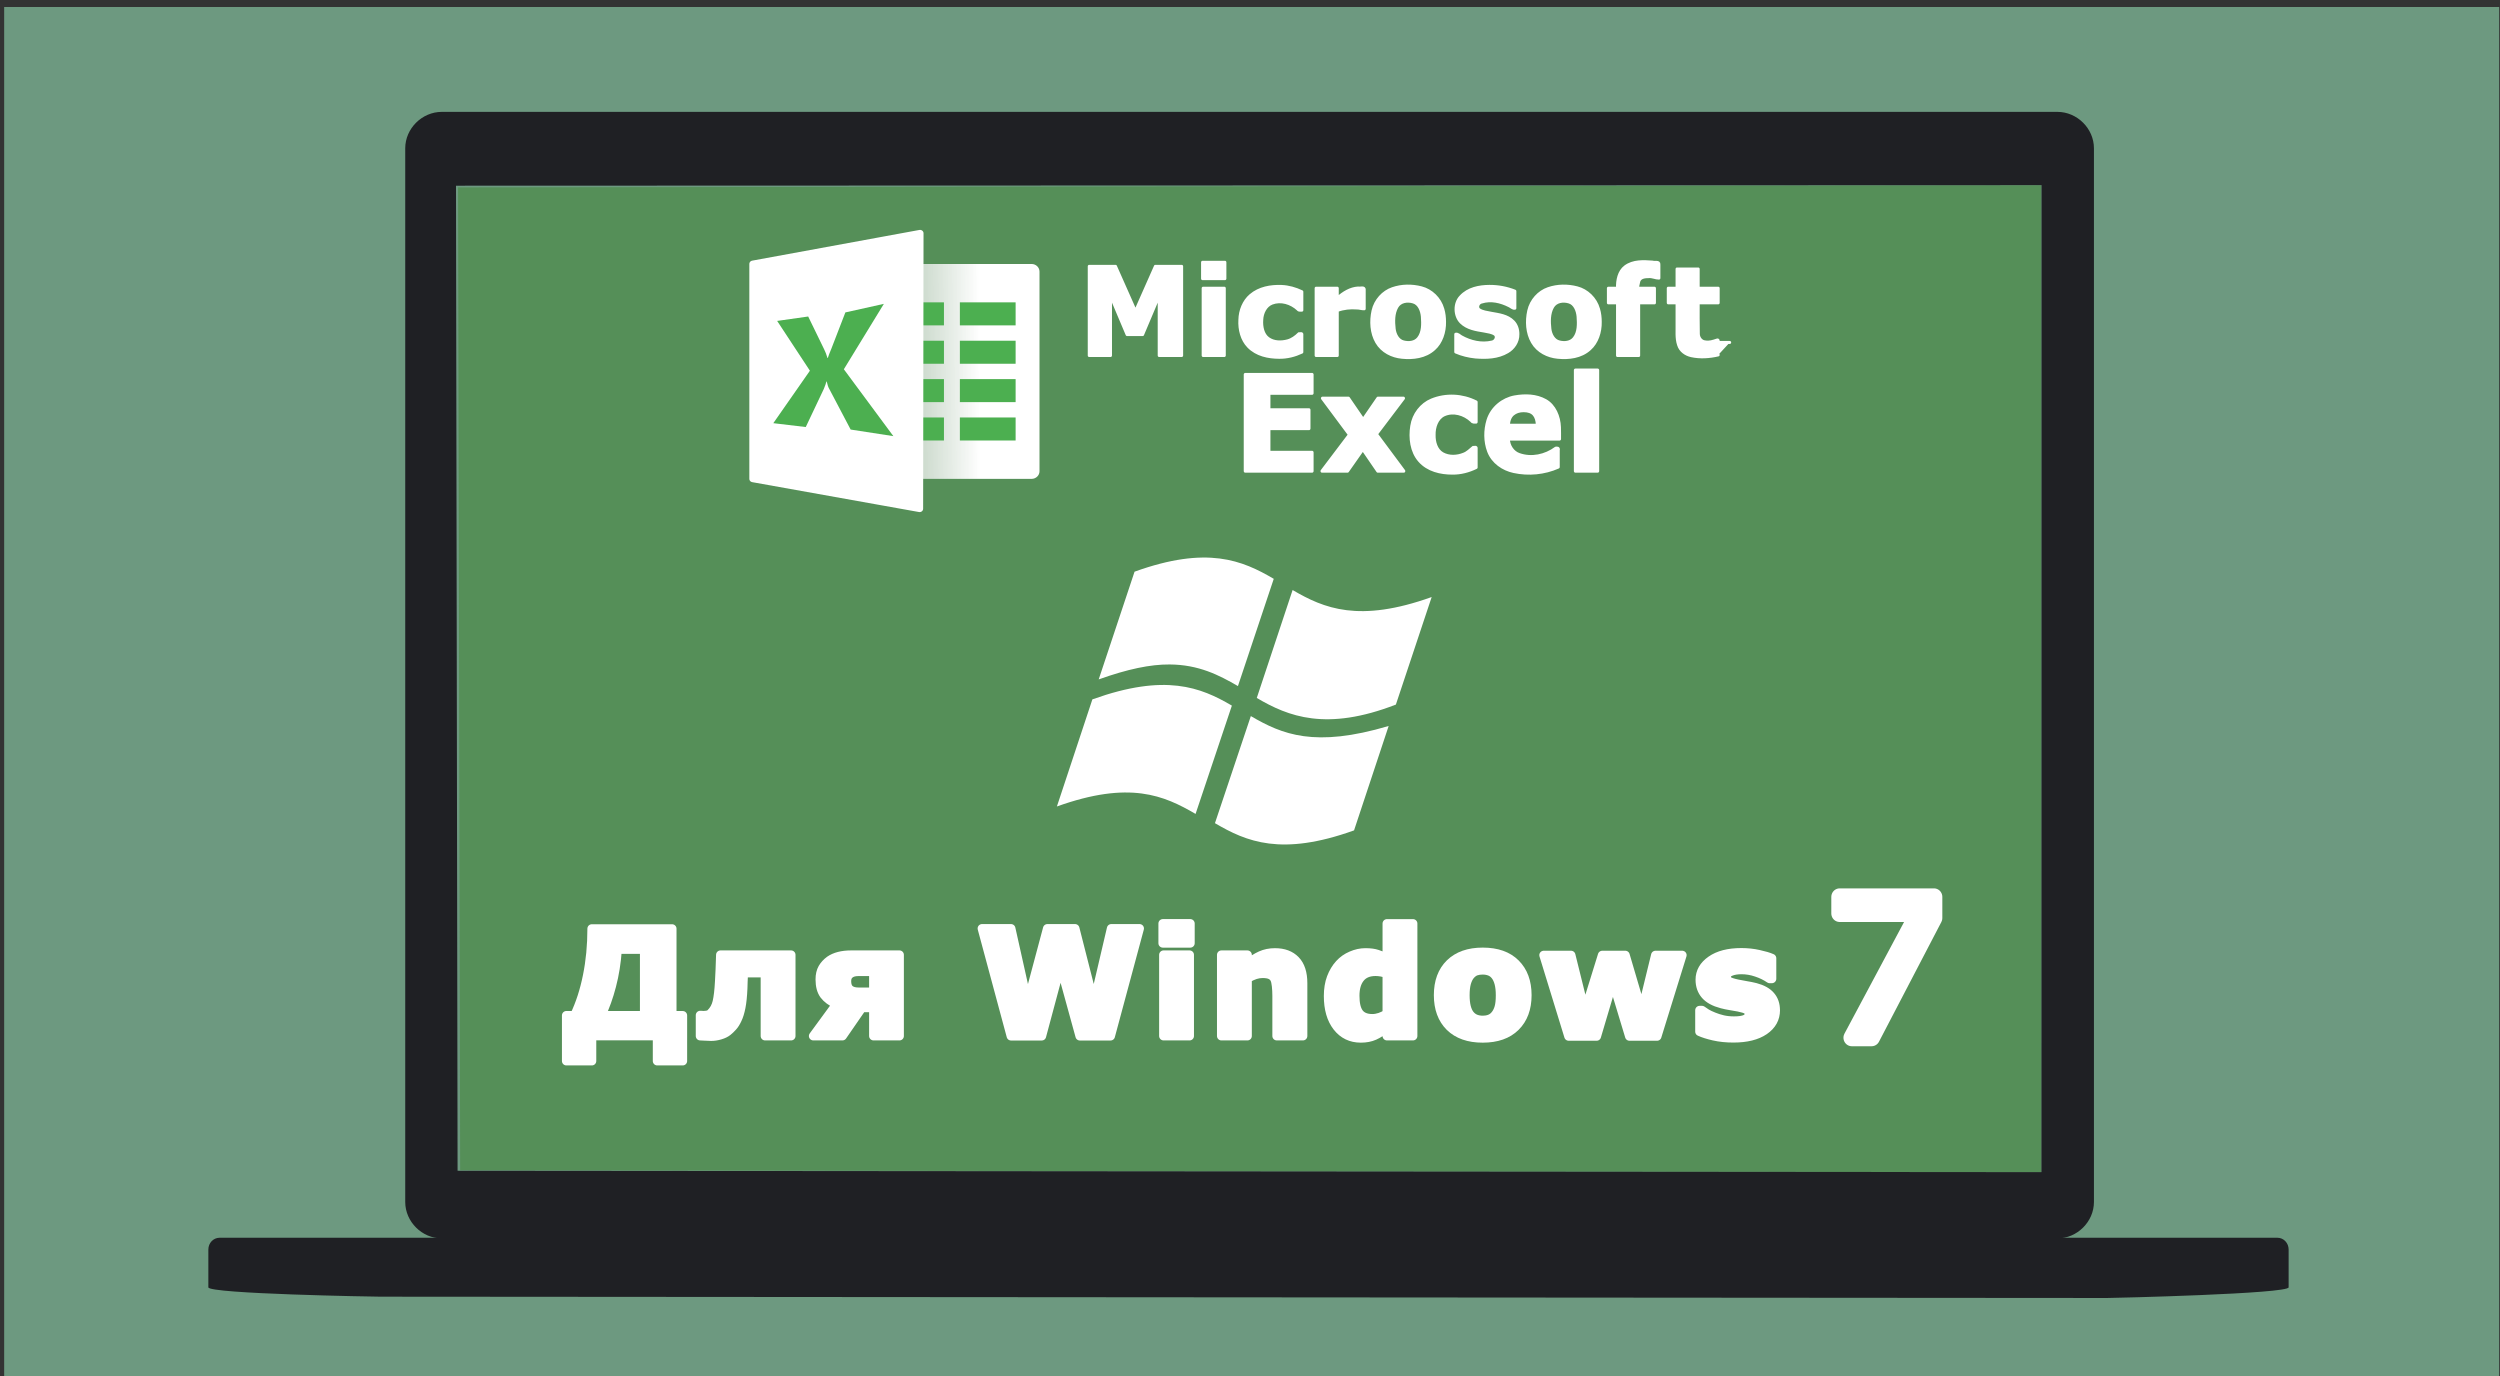
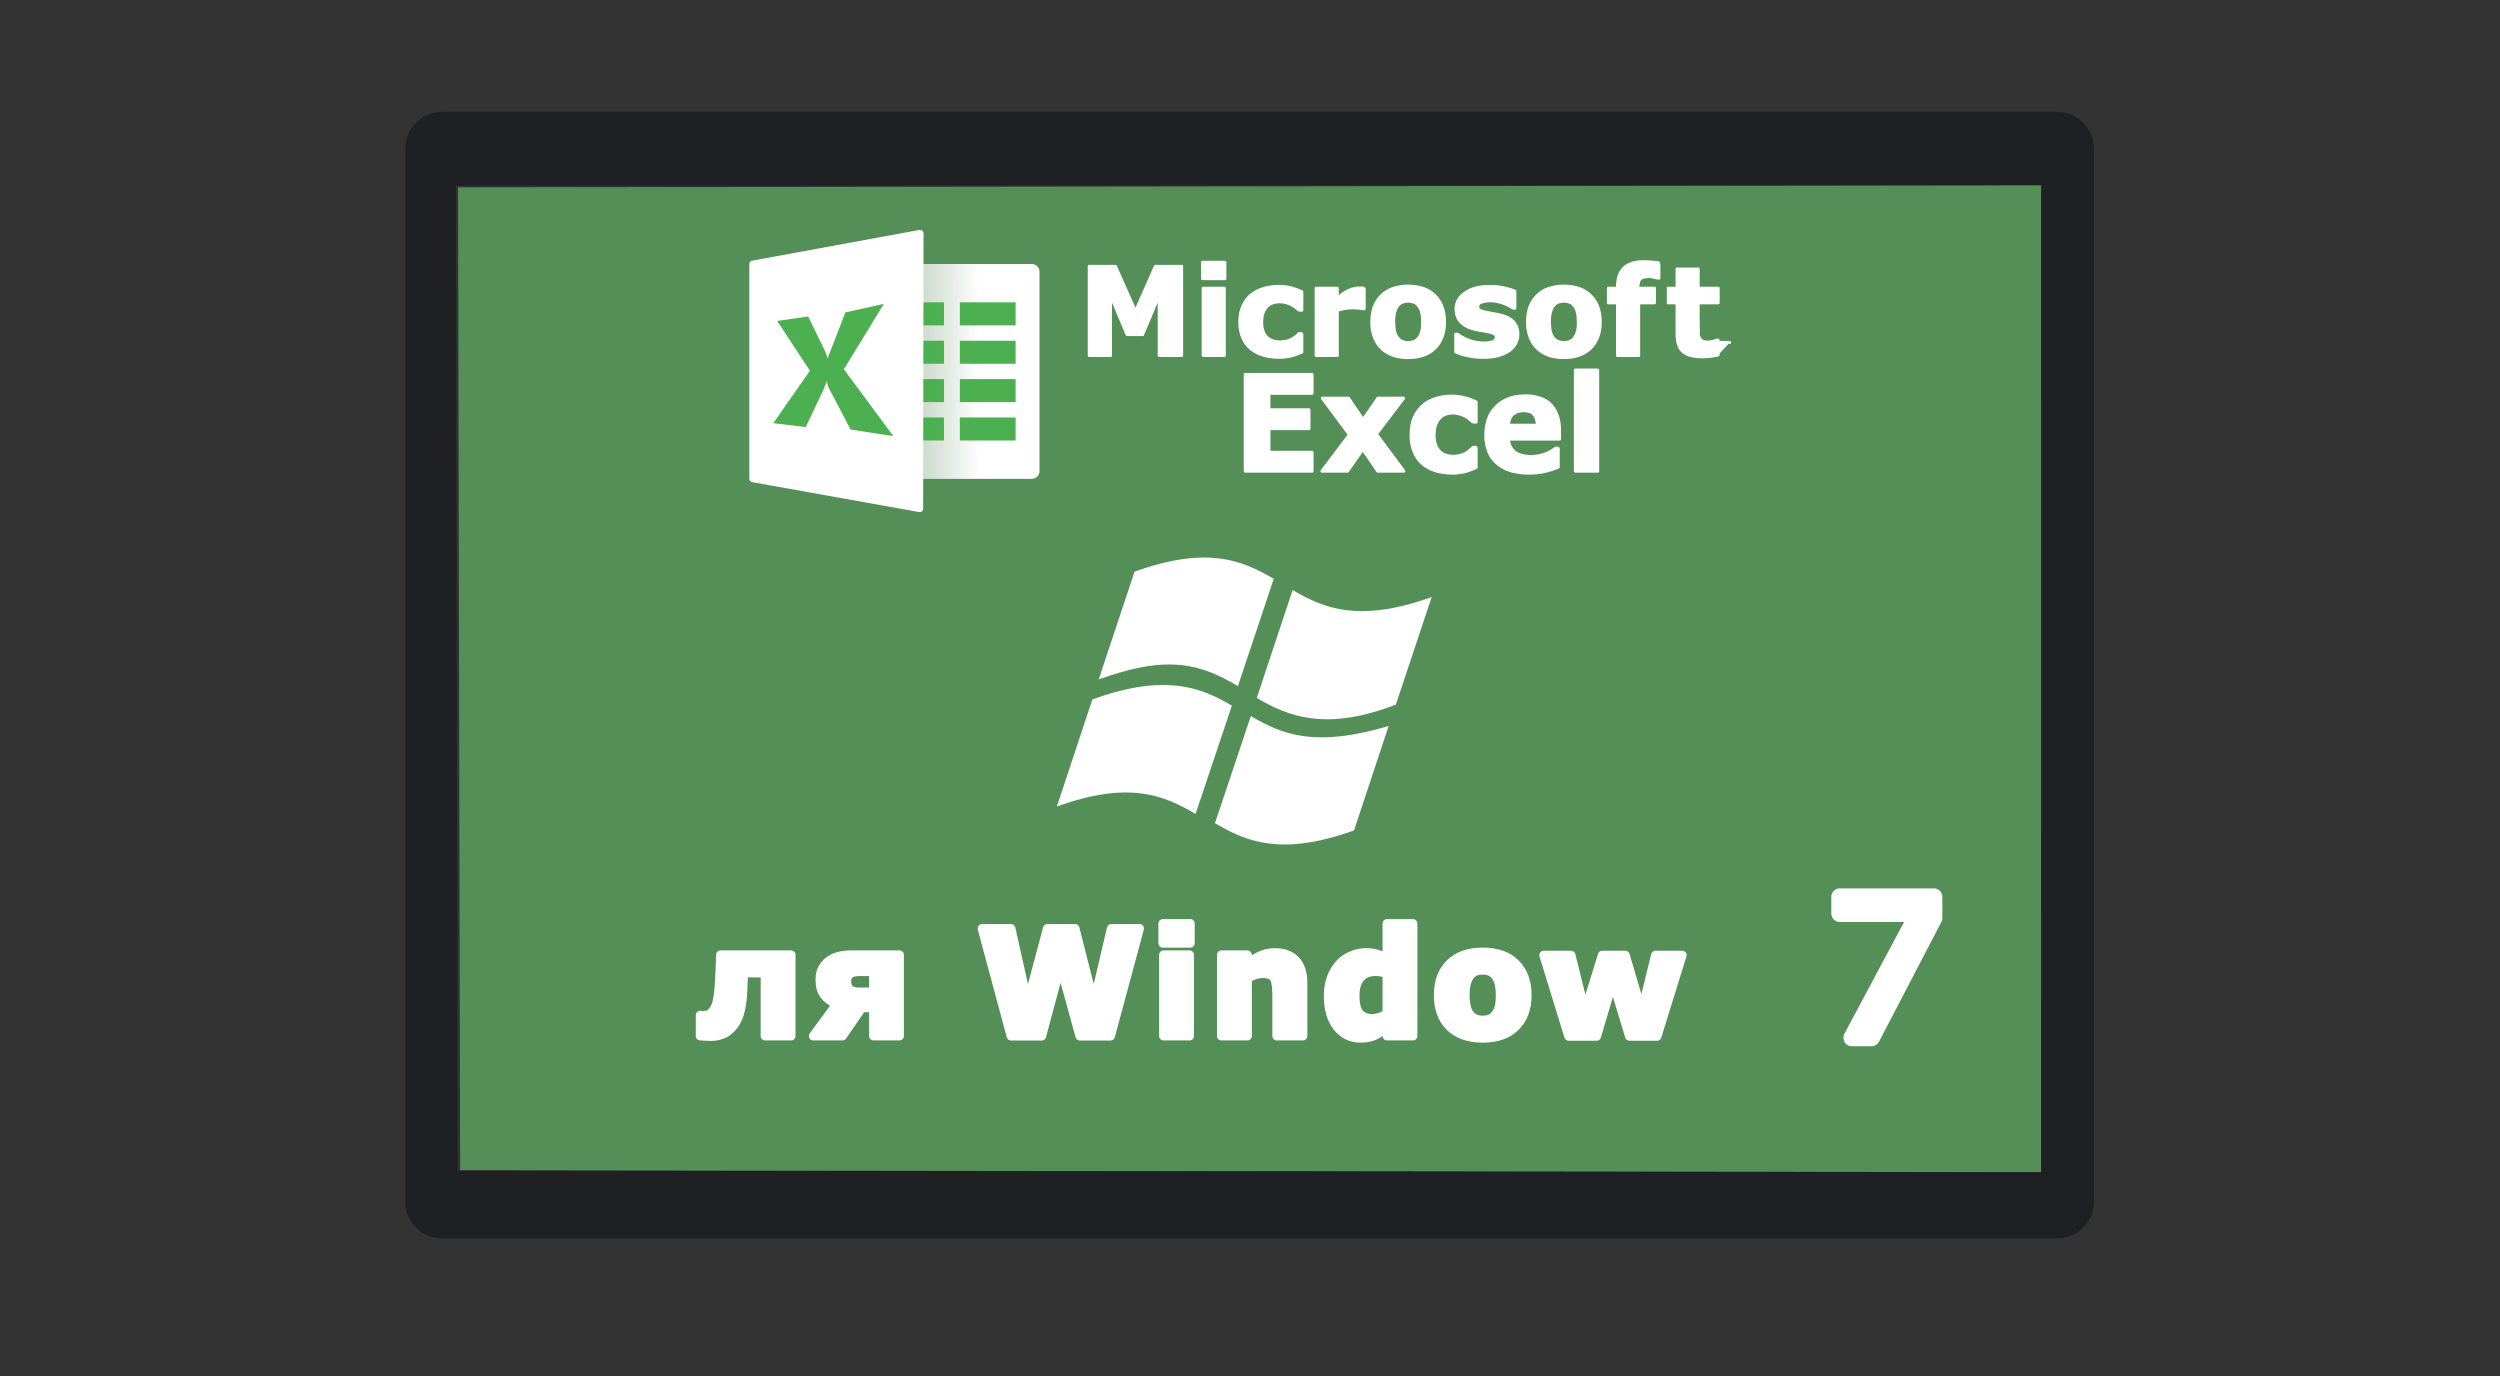
<svg xmlns="http://www.w3.org/2000/svg" version="1.1" viewBox="0 0 299.9 165.1">
  <rect x="0" y="0" width="299.9" height="165.1" fill="#333333" stroke="none" />
  <defs>
    <linearGradient id="linearGradient2515" x1="34.49" x2="4.253" y1="24.59" y2="24.72" gradientUnits="userSpaceOnUse">
      <stop stop-color="#fff" offset="0" />
      <stop stop-color="#cbcbcb" stop-opacity="0" offset="1" />
    </linearGradient>
  </defs>
  <g transform="translate(348.8 -70.82)">
-     <path d="m-348.3 71.66h299.3v164.3h-299.3z" fill="#6d9980" style="paint-order:markers stroke fill" />
    <path d="m-293.6 211.2-.251-117.9 189.9-.252v118.4z" fill="#558f58" stroke-width=".265" style="paint-order:markers stroke fill" />
    <path d="m-295.8 84.24c-2.378 0-4.389 2.002-4.389 4.369v126.4c0 2.368 2.01 4.369 4.389 4.369h193.8c2.378 0 4.389-2.002 4.389-4.369v-126.4c0-2.368-2.01-4.369-4.389-4.369zm1.701 8.857 190.2-.066-.011 118.4-190-.166z" color="#000000" color-rendering="auto" dominant-baseline="auto" fill="#1f2024" image-rendering="auto" shape-rendering="auto" solid-color="#000000" style="font-feature-settings:normal;font-variant-alternates:normal;font-variant-caps:normal;font-variant-ligatures:normal;font-variant-numeric:normal;font-variant-position:normal;isolation:auto;mix-blend-mode:normal;paint-order:markers stroke fill;shape-padding:0;text-decoration-color:#000000;text-decoration-line:none;text-decoration-style:solid;text-indent:0;text-orientation:mixed;text-transform:none;white-space:normal" />
-     <path d="m-322.4 219.3h246.8c.744 0 1.344.631 1.344 1.414v4.532c0 .784-21.04 1.281-21.79 1.281l-207.1-.157c-.744-.001-20.66-.34-20.66-1.123v-4.532c0-.784.599-1.414 1.344-1.414z" fill="#1f2024" style="paint-order:markers stroke fill" />
    <g fill="#fff" stroke="#fff" stroke-linecap="round" stroke-linejoin="round" style="paint-order:normal" aria-label="Для Windows 10">
      <g stroke-linecap="round" stroke-linejoin="round" stroke-width="1.058">
-         <path d="m-266.9 198.1h-3.061v-3.009h-7.839v3.009h-3.061v-5.472h.98q1.006-2.107 1.535-4.752.538-2.645.538-5.654h9.634v10.41h1.275zm-4.605-5.472v-7.909h-3.226q-.165 2.359-.694 4.362-.52 1.995-1.266 3.547z" style="paint-order:normal" />
        <path d="m-253.9 195.1h-3.122v-7.562h-2.576q-.026.65-.043 1.015-.009.356-.026.833-.061 1.396-.234 2.272-.173.876-.442 1.431-.26.564-.564.893-.295.33-.598.572-.347.278-.91.442-.555.165-1.075.165-.408 0-.824-.035-.416-.026-.494-.026v-2.498h.095q.035 0 .121.009t.173.009q.226 0 .46-.043.243-.043.399-.191.581-.555.772-1.388.199-.841.286-2.48.035-.607.069-1.388t.061-1.769h8.472z" style="paint-order:normal" />
        <path d="m-240.9 195.1h-3.113v-3.382h-1.396l-2.333 3.382h-3.495l2.792-3.816q-.98-.442-1.492-1.11-.503-.676-.503-1.864 0-.806.312-1.353.321-.546.859-.937.477-.33 1.119-.494.65-.165 1.448-.165h5.801zm-3.113-5.29v-2.428h-1.847q-.642 0-1.006.295-.355.286-.355.841 0 .685.355.989.356.303 1.058.303z" style="paint-order:normal" />
        <path d="m-212.1 182.2-3.477 12.91h-3.686l-2.315-8.412-2.255 8.412h-3.686l-3.477-12.91h3.477l1.986 8.889 2.376-8.889h3.321l2.263 8.889 2.081-8.889z" style="paint-order:normal" />
        <path d="m-206.1 195.1h-3.122v-9.739h3.122zm.087-11.13h-3.295v-2.367h3.295z" style="paint-order:normal" />
        <path d="m-192.5 195.1h-3.139v-4.83q0-.59-.061-1.171-.061-.59-.208-.867-.173-.321-.512-.468-.33-.147-.928-.147-.425 0-.867.139-.434.139-.945.442v6.903h-3.122v-9.739h3.122v1.075q.833-.65 1.596-.997.772-.347 1.708-.347 1.578 0 2.463.919.893.919.893 2.749z" style="paint-order:normal" />
        <path d="m-179.3 195.1h-3.122v-1.015q-.806.659-1.509.971-.702.312-1.622.312-1.778 0-2.844-1.37-1.067-1.37-1.067-3.694 0-1.24.356-2.194.364-.963.989-1.648.59-.65 1.431-1.006.841-.364 1.682-.364.876 0 1.431.191.564.182 1.153.468v-4.145h3.122zm-3.122-2.688v-4.778q-.33-.139-.694-.2-.364-.061-.668-.061-1.231 0-1.847.772-.616.763-.616 2.125 0 1.431.494 2.081.494.642 1.587.642.425 0 .902-.156.477-.165.841-.425z" style="paint-order:normal" />
        <path d="m-165.6 190.2q0 2.402-1.405 3.79-1.396 1.379-3.928 1.379t-3.937-1.379q-1.396-1.388-1.396-3.79 0-2.419 1.405-3.798 1.414-1.379 3.928-1.379 2.55 0 3.937 1.388 1.396 1.388 1.396 3.79zm-3.842 2.367q.303-.373.451-.893.156-.529.156-1.457 0-.859-.156-1.44-.156-.581-.434-.928-.278-.356-.668-.503t-.841-.147q-.451 0-.806.121-.347.121-.668.486-.286.338-.46.928-.165.59-.165 1.483 0 .798.147 1.388.147.581.434.937.278.338.659.494.39.156.884.156.425 0 .806-.139.39-.147.659-.486z" style="paint-order:normal" />
        <path d="m-147 185.4-3.018 9.739h-3.313l-1.986-6.565-1.951 6.565h-3.356l-2.992-9.739h3.278l1.665 6.712 2.081-6.712h2.766l1.977 6.712 1.639-6.712z" style="paint-order:normal" />
-         <path d="m-135.8 192q0 1.509-1.353 2.437-1.353.919-3.703.919-1.301 0-2.359-.243t-1.7-.538v-2.567h.286q.234.165.538.364.312.191.876.416.486.2 1.101.347.616.139 1.318.139.919 0 1.361-.2.442-.208.442-.607 0-.355-.26-.512-.26-.165-.989-.312-.347-.078-.945-.165-.59-.095-1.075-.226-1.327-.347-1.969-1.075-.642-.737-.642-1.83 0-1.405 1.327-2.333 1.335-.937 3.642-.937 1.093 0 2.09.226 1.006.217 1.57.468v2.463h-.269q-.694-.477-1.587-.772-.884-.303-1.795-.303-.754 0-1.275.208-.512.208-.512.59 0 .347.234.529t1.101.364q.477.095 1.023.191.555.087 1.11.226 1.231.321 1.821 1.015.59.685.59 1.717z" style="paint-order:normal" />
      </g>
      <g transform="matrix(.775 0 0 .792 -296.6 87.33)" stroke-width="2.586" aria-label="7">
        <path d="m232 118.2-9.654 18.13h-3.065l10.27-18.82h-12.15v-2.507h14.6z" style="" />
      </g>
    </g>
    <g transform="matrix(1.249 0 0 1.076 -244.5 142)" fill="#fff">
      <path d="m34.81 12.51-3.488 12.08c-3.03-2.052-6.327-3.744-13.32-.83l3.408-11.94.041-.019c6.964-2.886 10.34-1.347 13.36.717z" />
      <path d="m36.63 13.68-3.447 11.94c3.028 2.069 6.383 3.718 13.36.805l3.324-11.64c-7.115 2.455-10.22.946-13.24-1.105z" />
      <path d="m35.39 10.34 3.441-11.96c-3.028-2.061-6.386-3.717-13.37-.797l-3.443 12.01c2.775-1.153 4.969-1.682 6.806-1.666 2.787.018 4.746 1.178 6.57 2.413z" />
      <path d="m40.64-.369-3.44 12.03c3.018 2.063 6.669 3.752 13.36.738l3.438-11.99c-6.979 2.902-10.34 1.273-13.36-.784z" />
    </g>
  </g>
  <g transform="matrix(.415 0 0 .396 87.48 26.78)">
    <g display="none">
      <path d="m-47-20.71h394.5c2.493 0 4.5 2.007 4.5 4.5v128c0 2.493-2.007 4.5-4.5 4.5h-394.5c-2.493 0-4.5-2.007-4.5-4.5v-128c0-2.493 2.007-4.5 4.5-4.5z" display="inline" fill="#ebece8" fill-opacity=".983" stroke="#ff62ff" stroke-linecap="round" stroke-linejoin="round" stroke-width="8" style="paint-order:stroke fill markers" />
    </g>
    <g transform="matrix(2.302,0,0,2.325,-6.999,-10.91)">
      <path d="m41 10h-16v28h16c.555 0 1-.445 1-1v-26c0-.555-.445-1-1-1z" fill="url(#linearGradient2515)" stroke-opacity="0" style="paint-order:markers stroke fill" />
      <g fill="#4caf50">
        <path d="m32 15h7v3h-7z" />
        <path d="m32 25h7v3h-7z" />
        <path d="m32 30h7v3h-7z" />
        <path d="m32 20h7v3h-7z" />
        <path d="m25 15h5v3h-5z" />
        <path d="m25 25h5v3h-5z" />
        <path d="m25 30h5v3h-5z" />
        <path d="m25 20h5v3h-5z" />
      </g>
      <path d="m26.95 41.89-20.95-3.894v-28l21-4z" fill="#fff" stroke="#fff" stroke-linecap="round" stroke-linejoin="round" stroke-width=".874" style="paint-order:markers stroke fill" />
      <path d="m15.57 26.22c-.095-.161-.191-.464-.29-.909l-.037.001c-.047.212-.158.536-.329.97l-2.266 4.964-4.074-.503 4.594-6.836-4.112-6.488 3.897-.575 1.998 4.262c.16.32.298.703.425 1.143l.041-.001c.078-.267.229-.673.446-1.207l1.76-4.73 4.833-1.115-5.024 8.522 6.216 8.714-5.362-.858z" fill="#4caf50" stroke-width=".997" />
    </g>
    <g transform="matrix(1.341,0,0,1.521,-40.31,17.16)" fill="#fff" stroke="#fff" stroke-linecap="round" stroke-linejoin="round" aria-label="Microsoft Excel">
      <path d="m127.6 15.06h-4.885v-11.89l-3.53 7.718h-3.389l-3.53-7.718v11.89h-4.63v-17.76h5.704l4.284 8.911 4.272-8.911h5.704zm9.323-15.31h-4.86v-3.257h4.86zm-.128 15.31h-4.604v-13.4h4.604zm11.83.358c-2.357-.004-4.906-.473-6.676-2.17-1.414-1.341-1.967-3.377-1.844-5.293.037-1.857.856-3.703 2.314-4.856 1.879-1.489 4.372-1.874 6.698-1.792 1.515.058 3.005.453 4.394 1.059v3.662c-.298-.033-.655.107-.87-.171-1.509-1.299-3.689-1.901-5.595-1.225-1.351.484-2.128 1.929-2.178 3.326-.107 1.357.209 2.936 1.408 3.731 1.207.795 2.767.786 4.124.459.936-.231 1.754-.781 2.458-1.431.196.048.584-.099.652.079v3.583c-1.538.671-3.206 1.057-4.885 1.038zm18.33-9.663c-.537.031-1.053-.169-1.593-.159-1.419-.102-2.864.02-4.214.493v8.971h-4.604v-13.4h4.604v1.968c1.278-1.056 2.797-1.923 4.48-2.01.377.097 1.225-.201 1.326.216v3.918zm11.65 5.869c1.007-1.176.947-2.862.838-4.318-.114-1.201-.683-2.571-1.942-2.911-1.219-.347-2.796-.188-3.517 1.004-.784 1.295-.749 2.909-.571 4.366.143 1.148.829 2.343 2.023 2.597 1.075.25 2.403.165 3.168-.738zm5.665-3.257c.04 2.009-.691 4.101-2.269 5.387-1.911 1.606-4.551 1.876-6.939 1.656-2.118-.184-4.289-1.145-5.46-3.014-1.157-1.828-1.292-4.167-.796-6.236.506-2.094 2.192-3.771 4.205-4.41 2.014-.644 4.213-.658 6.26-.165 2.117.506 3.99 2.109 4.631 4.242.262.818.367 1.682.366 2.54zm15.81 2.446c.051 1.509-.977 2.83-2.25 3.505-2.104 1.154-4.594 1.208-6.925 1.038-1.456-.138-2.904-.456-4.265-1v-3.531c.481-.1.82.289 1.215.501 2.009 1.043 4.367 1.545 6.598 1.06.68-.082 1.256-.933.706-1.508-.701-.487-1.597-.525-2.41-.693-1.733-.26-3.626-.518-4.976-1.754-1.387-1.293-1.442-3.76-.058-5.079 1.622-1.633 4.013-2.043 6.211-2.058 1.869-.01 3.746.308 5.503.954v3.388c-.495.099-.842-.328-1.276-.492-1.814-.853-3.929-1.307-5.891-.736-.687.1-1.176.979-.587 1.507.774.505 1.742.543 2.624.731 1.663.285 3.513.459 4.8 1.687.665.639.996 1.561.982 2.479zm12.09.811c1.007-1.176.947-2.862.838-4.318-.114-1.201-.683-2.571-1.942-2.911-1.219-.347-2.796-.188-3.517 1.004-.784 1.295-.749 2.909-.571 4.366.143 1.148.829 2.343 2.023 2.597 1.075.25 2.403.165 3.168-.738zm5.666-3.257c.04 2.009-.691 4.101-2.269 5.387-1.911 1.606-4.551 1.876-6.939 1.656-2.118-.184-4.289-1.145-5.46-3.014-1.157-1.828-1.292-4.167-.796-6.236.506-2.094 2.192-3.771 4.205-4.41 2.014-.644 4.213-.658 6.26-.165 2.117.506 3.99 2.109 4.631 4.242.262.818.367 1.682.366 2.54zm12.64-8.72c-.742.009-1.445-.363-2.2-.298-.763.013-1.822.047-2.13.912-.032.364-.542 1.472.082 1.402h3.289v2.911h-3.402v10.49h-4.604v-10.49h-1.969v-2.911h1.969c-.072-1.567.318-3.336 1.67-4.276 1.73-1.19 3.934-1.061 5.927-.93.416.165 1.457-.176 1.368.474v2.715zm12.78 15.29c-1.903.421-3.905.54-5.824.159-1.181-.241-2.368-.952-2.764-2.166-.486-1.356-.282-2.816-.326-4.227v-4.133h-1.893v-2.911h1.893v-3.829h4.604v3.829h4.31v2.911h-4.31c.012 2.077-.028 4.156.03 6.232.037.795.655 1.507 1.461 1.548.857.16 1.717-.106 2.519-.36.376-.123.307.204.299.469 5e-5.826 0 1.652 0 2.478z" stroke-width=".594" style="paint-order:stroke fill markers" />
      <path d="m155.7 38.08h-14.42v-19.23h14.42v3.719h-9.303v3.319h8.634v3.719h-8.634v4.753h9.303zm19.77 0h-5.622l-3.213-4.339-3.293 4.339h-5.515l5.93-7.245-5.836-7.258h5.622l3.159 4.262 3.172-4.262h5.528l-5.85 7.142zm10.48.387c-2.546.005-5.319-.574-7.117-2.484-1.725-1.819-2.071-4.505-1.658-6.876.371-2.309 2.065-4.318 4.271-5.154 3.078-1.173 6.641-1.009 9.618.385v3.965c-.357-.013-.757.094-.994-.252-1.576-1.385-3.964-2.032-5.955-1.18-1.527.692-2.158 2.454-2.113 4.015-.037 1.425.456 3.038 1.813 3.749 1.4.719 3.128.642 4.575.096.787-.272 1.407-.873 2.038-1.353.233.056.745-.164.636.229v3.736c-1.599.721-3.349 1.146-5.113 1.124zm18.3-9.505q-.04-1.459-.75-2.196-.709-.736-2.209-.736-1.392 0-2.289.697-.897.697-1.004 2.234zm4.792 2.725h-11.03c.021 1.397.974 2.702 2.332 3.123 2.636.858 5.627.269 7.881-1.277.341-.032.664-.046.535.385v3.348c-3.019 1.229-6.409 1.518-9.605.877-2.284-.455-4.511-1.821-5.414-4.019-.793-1.944-.788-4.177-.135-6.159.825-2.476 3.197-4.208 5.753-4.636 2.215-.366 4.623-.328 6.652.722 1.947 1.012 2.932 3.198 3.008 5.292.04.78.015 1.562.022 2.343zm8.219 6.393h-4.819v-20.1h4.819z" stroke-width=".637" style="paint-order:normal" />
    </g>
  </g>
</svg>